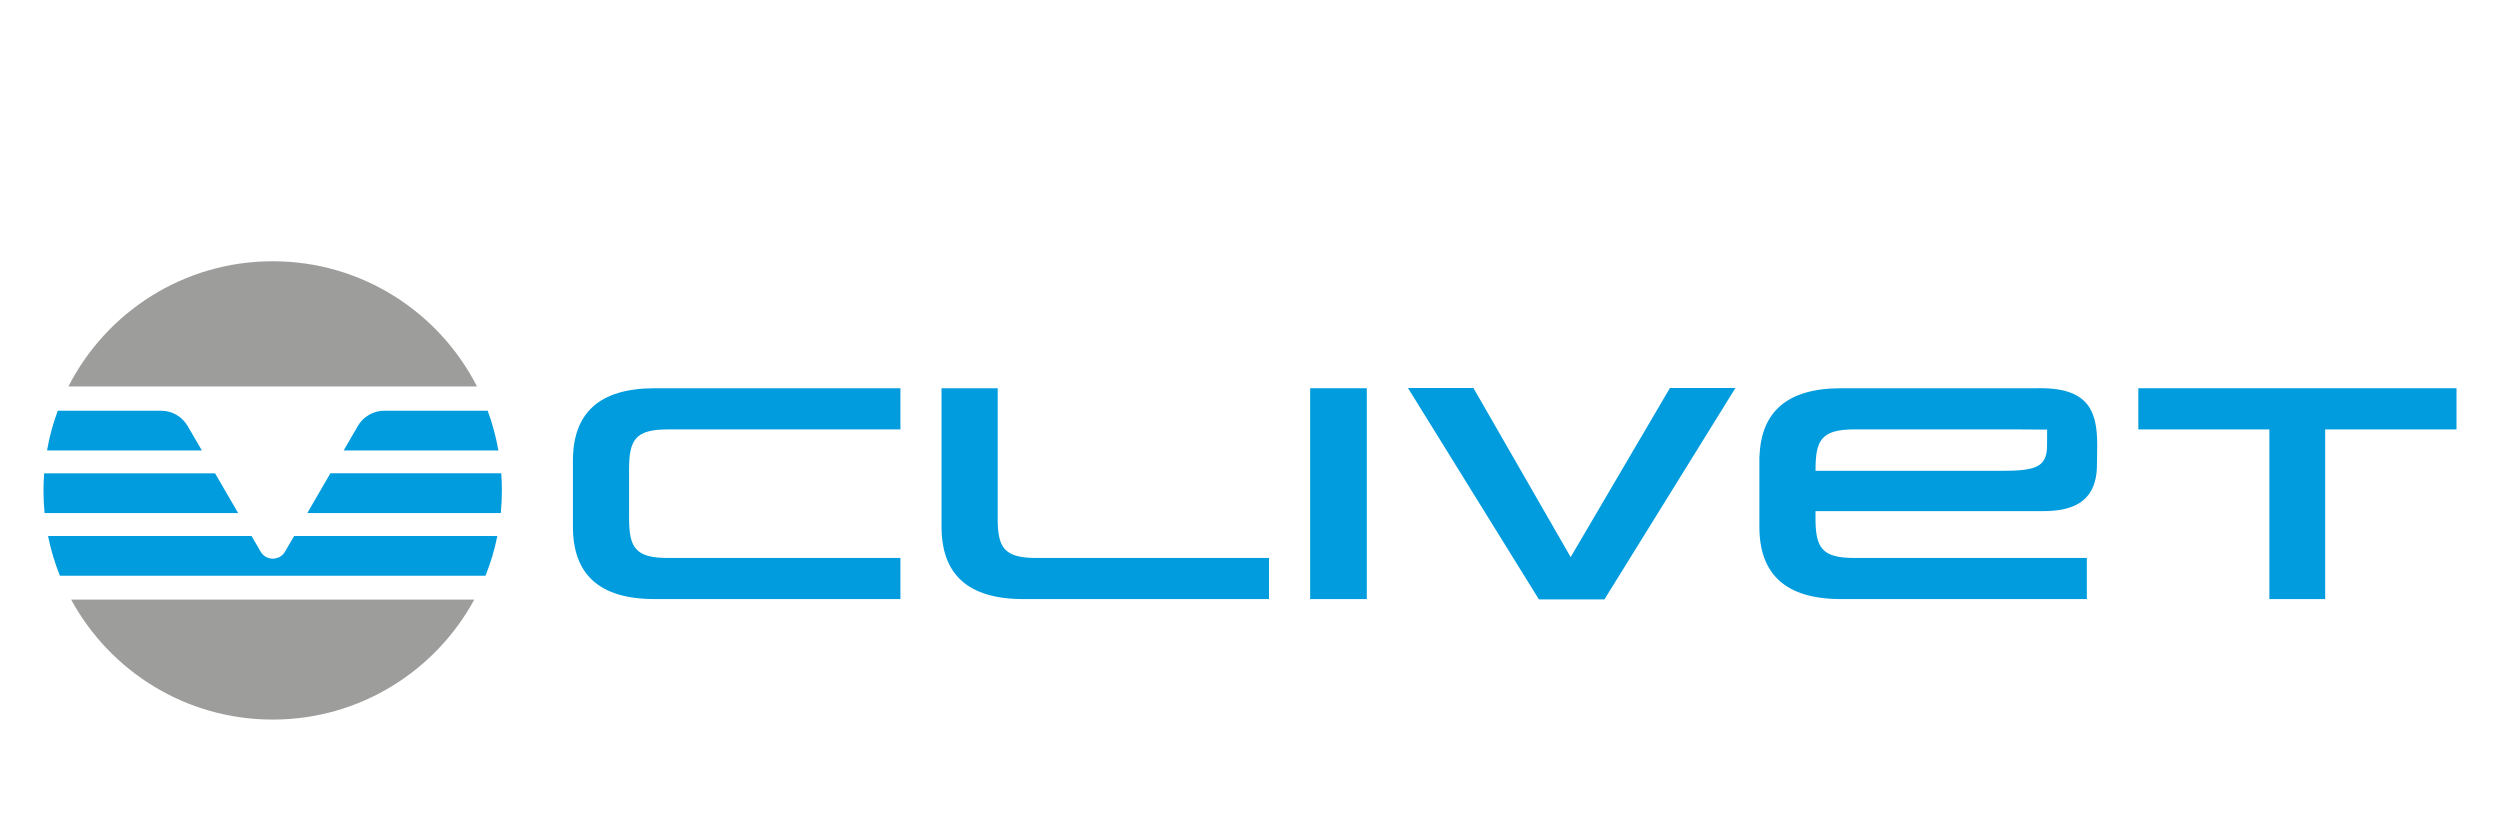
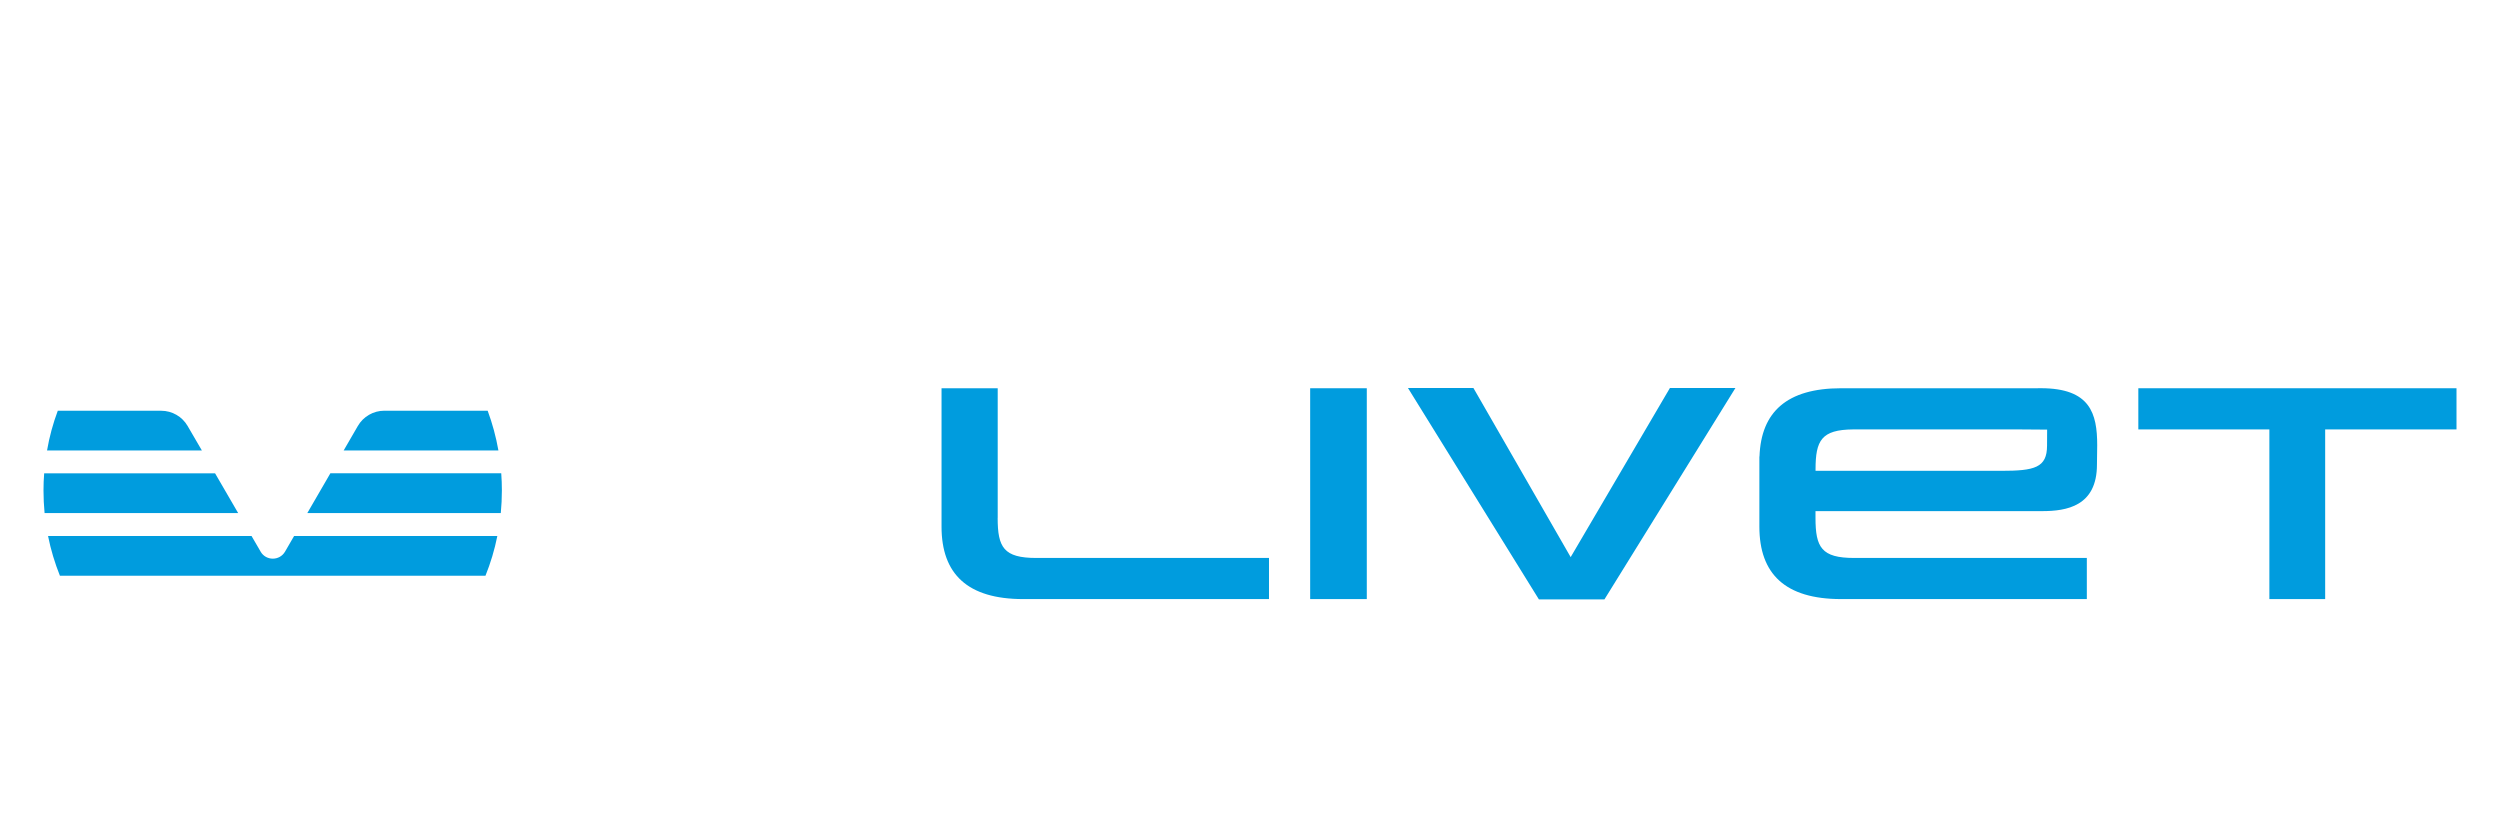
<svg xmlns="http://www.w3.org/2000/svg" id="Capa_1" data-name="Capa 1" viewBox="0 0 600 200">
  <defs>
    <style>      .cls-1 {        fill: #009cde;      }      .cls-1, .cls-2 {        stroke-width: 0px;      }      .cls-2 {        fill: #9d9d9c;      }    </style>
  </defs>
-   <path class="cls-1" d="M157.12,93.18c-13.39,0-19.62,6.02-19.62,17.4v15.81c0,11.38,6.23,17.39,19.62,17.39h58.98v-9.87h-55.84c-7.84,0-9.28-2.54-9.28-9.61v-11.63c0-7.06,1.44-9.61,9.28-9.61h55.84v-9.87" />
  <path class="cls-1" d="M239.45,124.3v-31.12h-13.48v33.22c0,11.36,6.23,17.38,19.61,17.38h58.98v-9.87h-55.84c-7.84,0-9.28-2.54-9.28-9.61" />
  <rect class="cls-1" x="314.44" y="93.18" width="13.59" height="50.6" />
  <polyline class="cls-1" points="376.96 133.71 353.62 93.12 337.91 93.12 369.34 143.86 385.06 143.86 416.5 93.12 400.78 93.12" />
  <path class="cls-1" d="M435.73,112.67c0-6.98,1.41-9.54,9.01-9.61h39.97c2.12,0,6.6.05,6.6.05,0,0-.02,2.16-.02,3.84,0,5.31-3,6.05-10.98,6.05h-44.58M488.72,93.18h-9.03s-37.83,0-37.83,0c-12.98,0-19.21,5.68-19.58,16.37l-.03.03v16.82c0,11.36,6.22,17.38,19.61,17.38h58.98v-9.87h-55.84c-7.85,0-9.28-2.54-9.28-9.61v-1.63h54.39c5.86,0,13.16-1.17,13.16-11.17l.06-4.63c0-7.66-1.67-13.7-13.56-13.7" />
  <polyline class="cls-1" points="513.2 93.18 513.2 103.06 544.65 103.06 544.65 143.78 558.04 143.78 558.04 103.06 589.56 103.06 589.56 93.18" />
-   <path class="cls-2" d="M65.45,172.7c20.9,0,39.07-11.65,48.38-28.8H17.07c9.31,17.15,27.48,28.8,48.38,28.8" />
-   <path class="cls-2" d="M65.45,62.7c-21.39,0-39.93,12.21-49.03,30.05h98.06c-9.1-17.84-27.64-30.05-49.03-30.05" />
  <path class="cls-1" d="M10.6,113.6c-.11,1.35-.16,2.73-.16,4.11,0,1.83.09,3.64.26,5.43h46.46c-1.74-3.01-3.64-6.26-5.54-9.54" />
  <path class="cls-1" d="M120.19,123.14c.17-1.79.26-3.6.26-5.44,0-1.38-.05-2.75-.15-4.11h-41.01l-5.53,9.54" />
  <path class="cls-1" d="M62.55,132.39c-.65-1.11-1.38-2.37-2.18-3.75H11.53c.66,3.3,1.63,6.49,2.85,9.54h102.13c1.23-3.05,2.19-6.24,2.85-9.54h-48.78l-2.17,3.75c-1.31,2.25-4.56,2.25-5.87,0" />
  <path class="cls-1" d="M38.67,98.57H13.87c-1.14,3.06-2.02,6.25-2.58,9.54h37.16c-1.18-2.03-2.33-4.01-3.42-5.87-1.31-2.27-3.74-3.66-6.35-3.66" />
  <path class="cls-1" d="M117.03,98.57h-24.79c-2.62,0-5.05,1.4-6.36,3.67l-3.4,5.87h37.14c-.58-3.29-1.45-6.48-2.58-9.54" />
</svg>